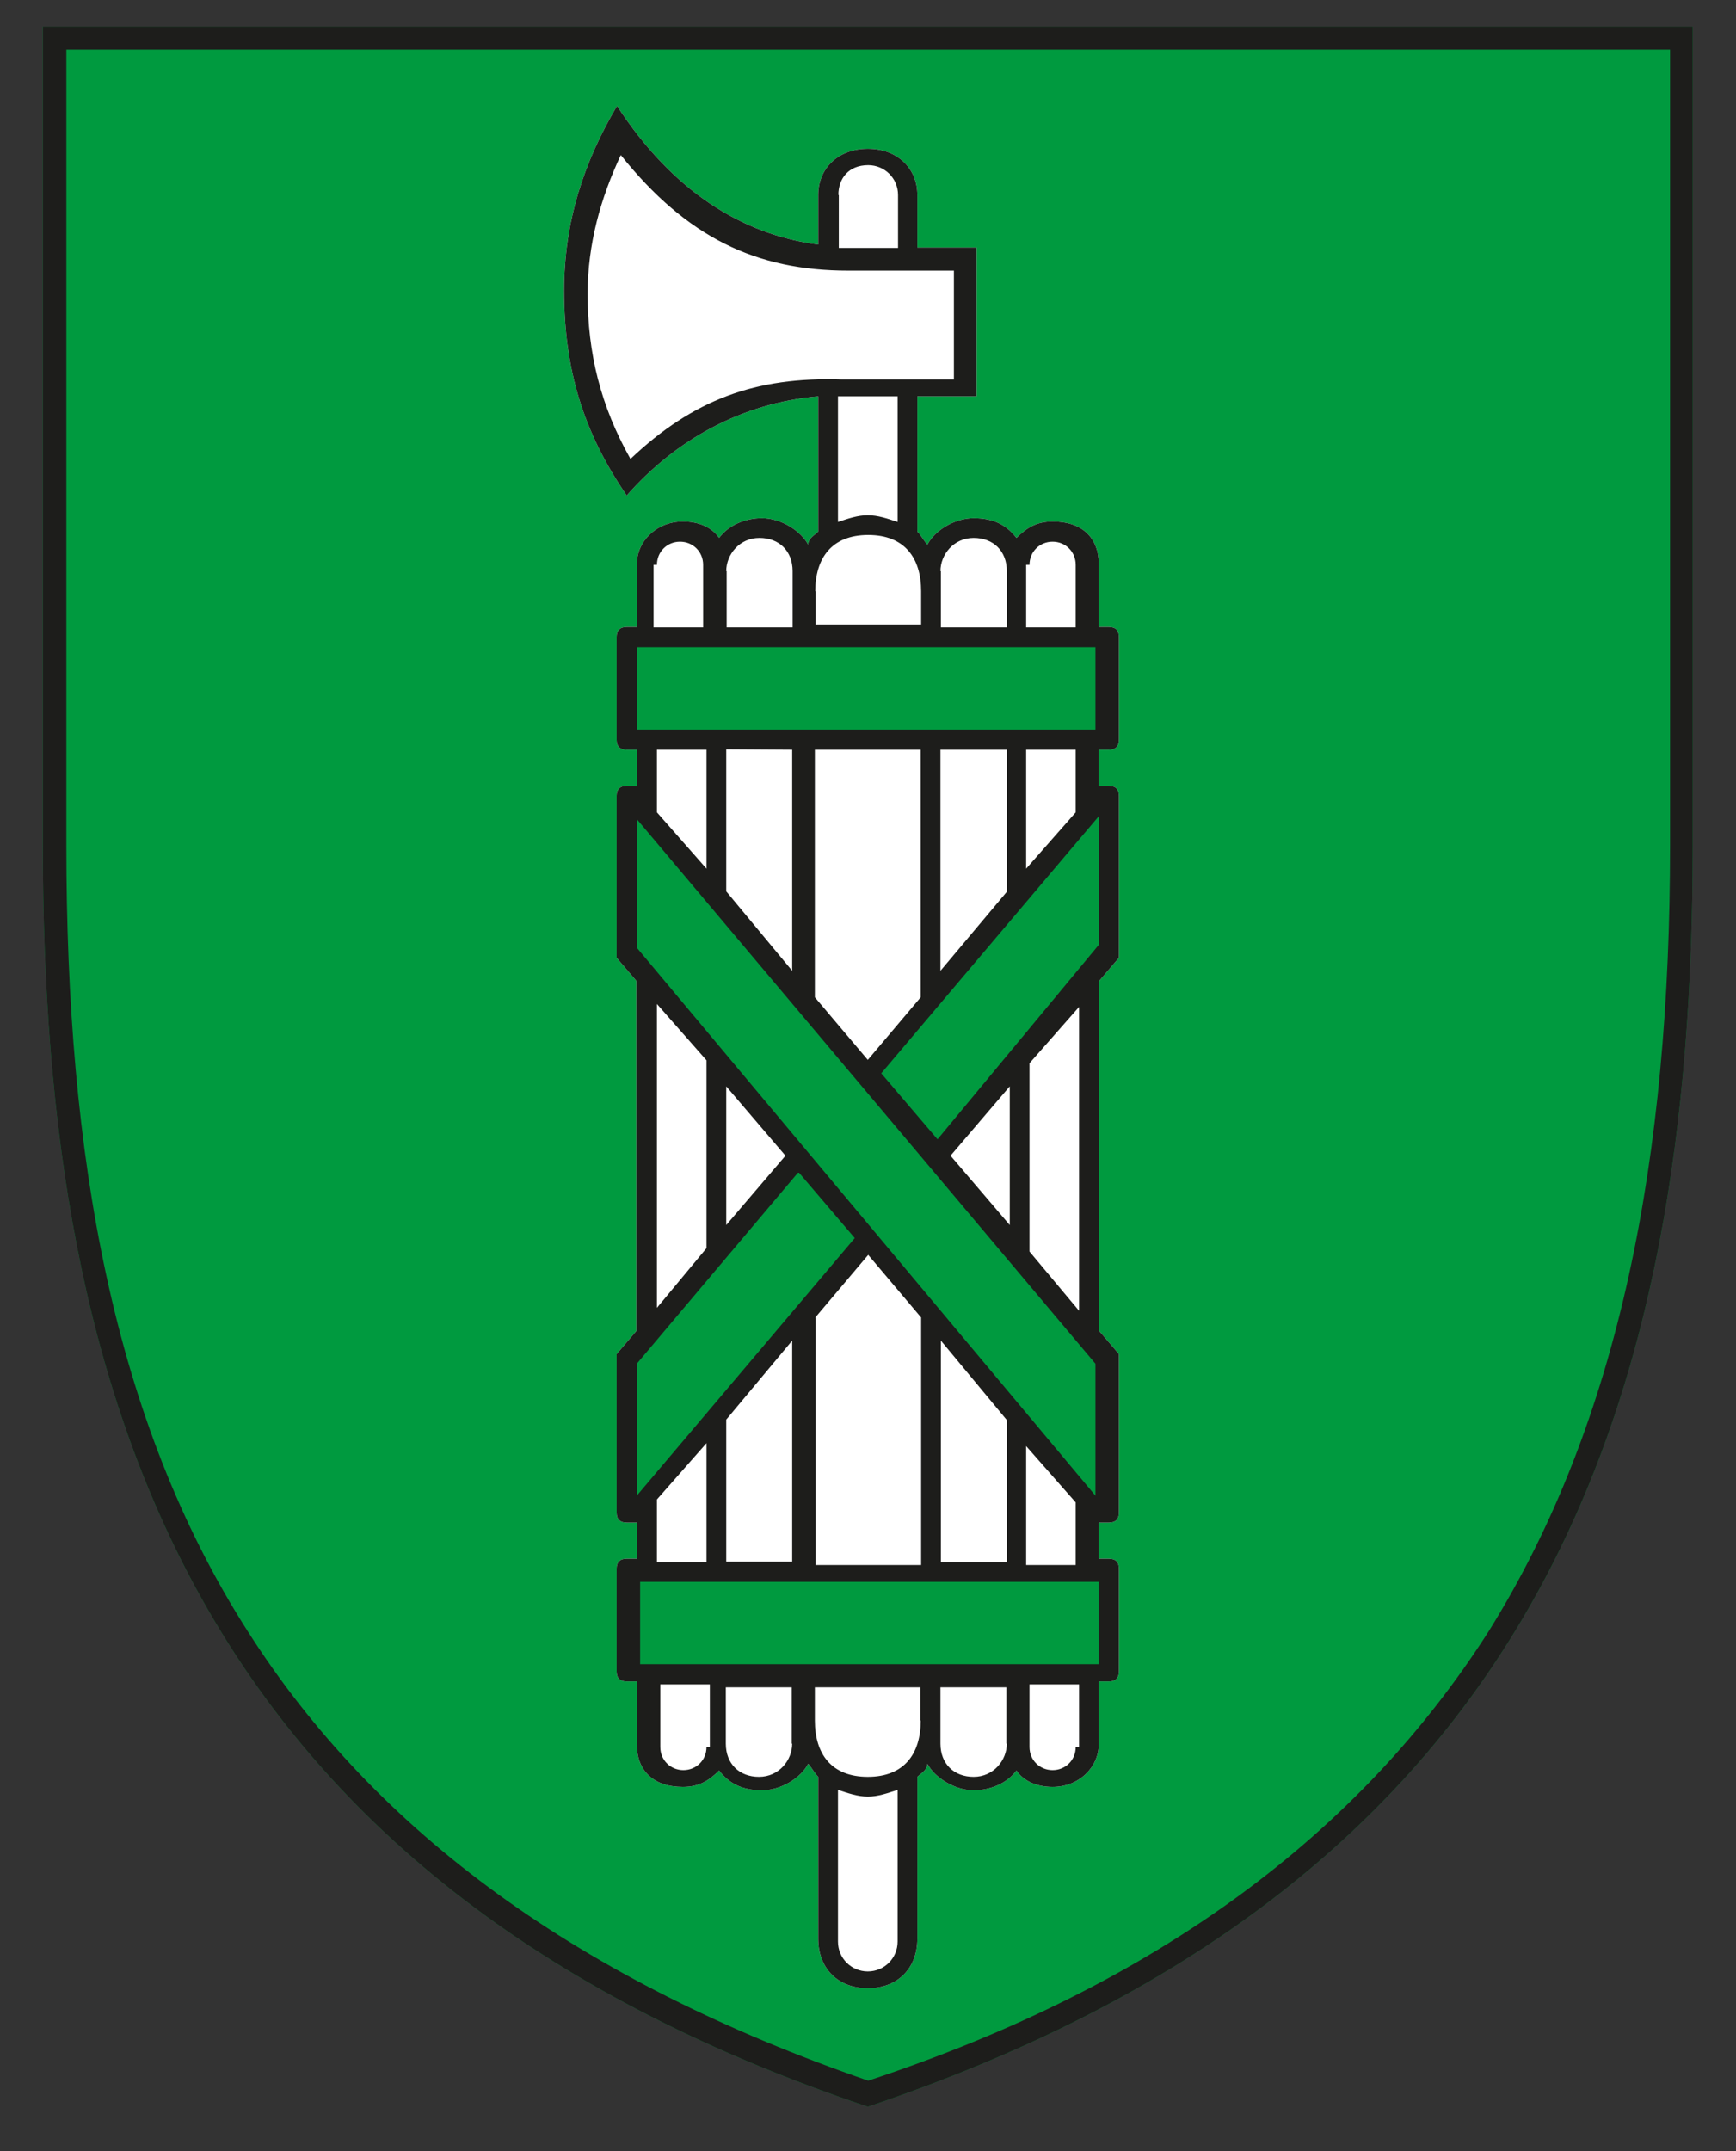
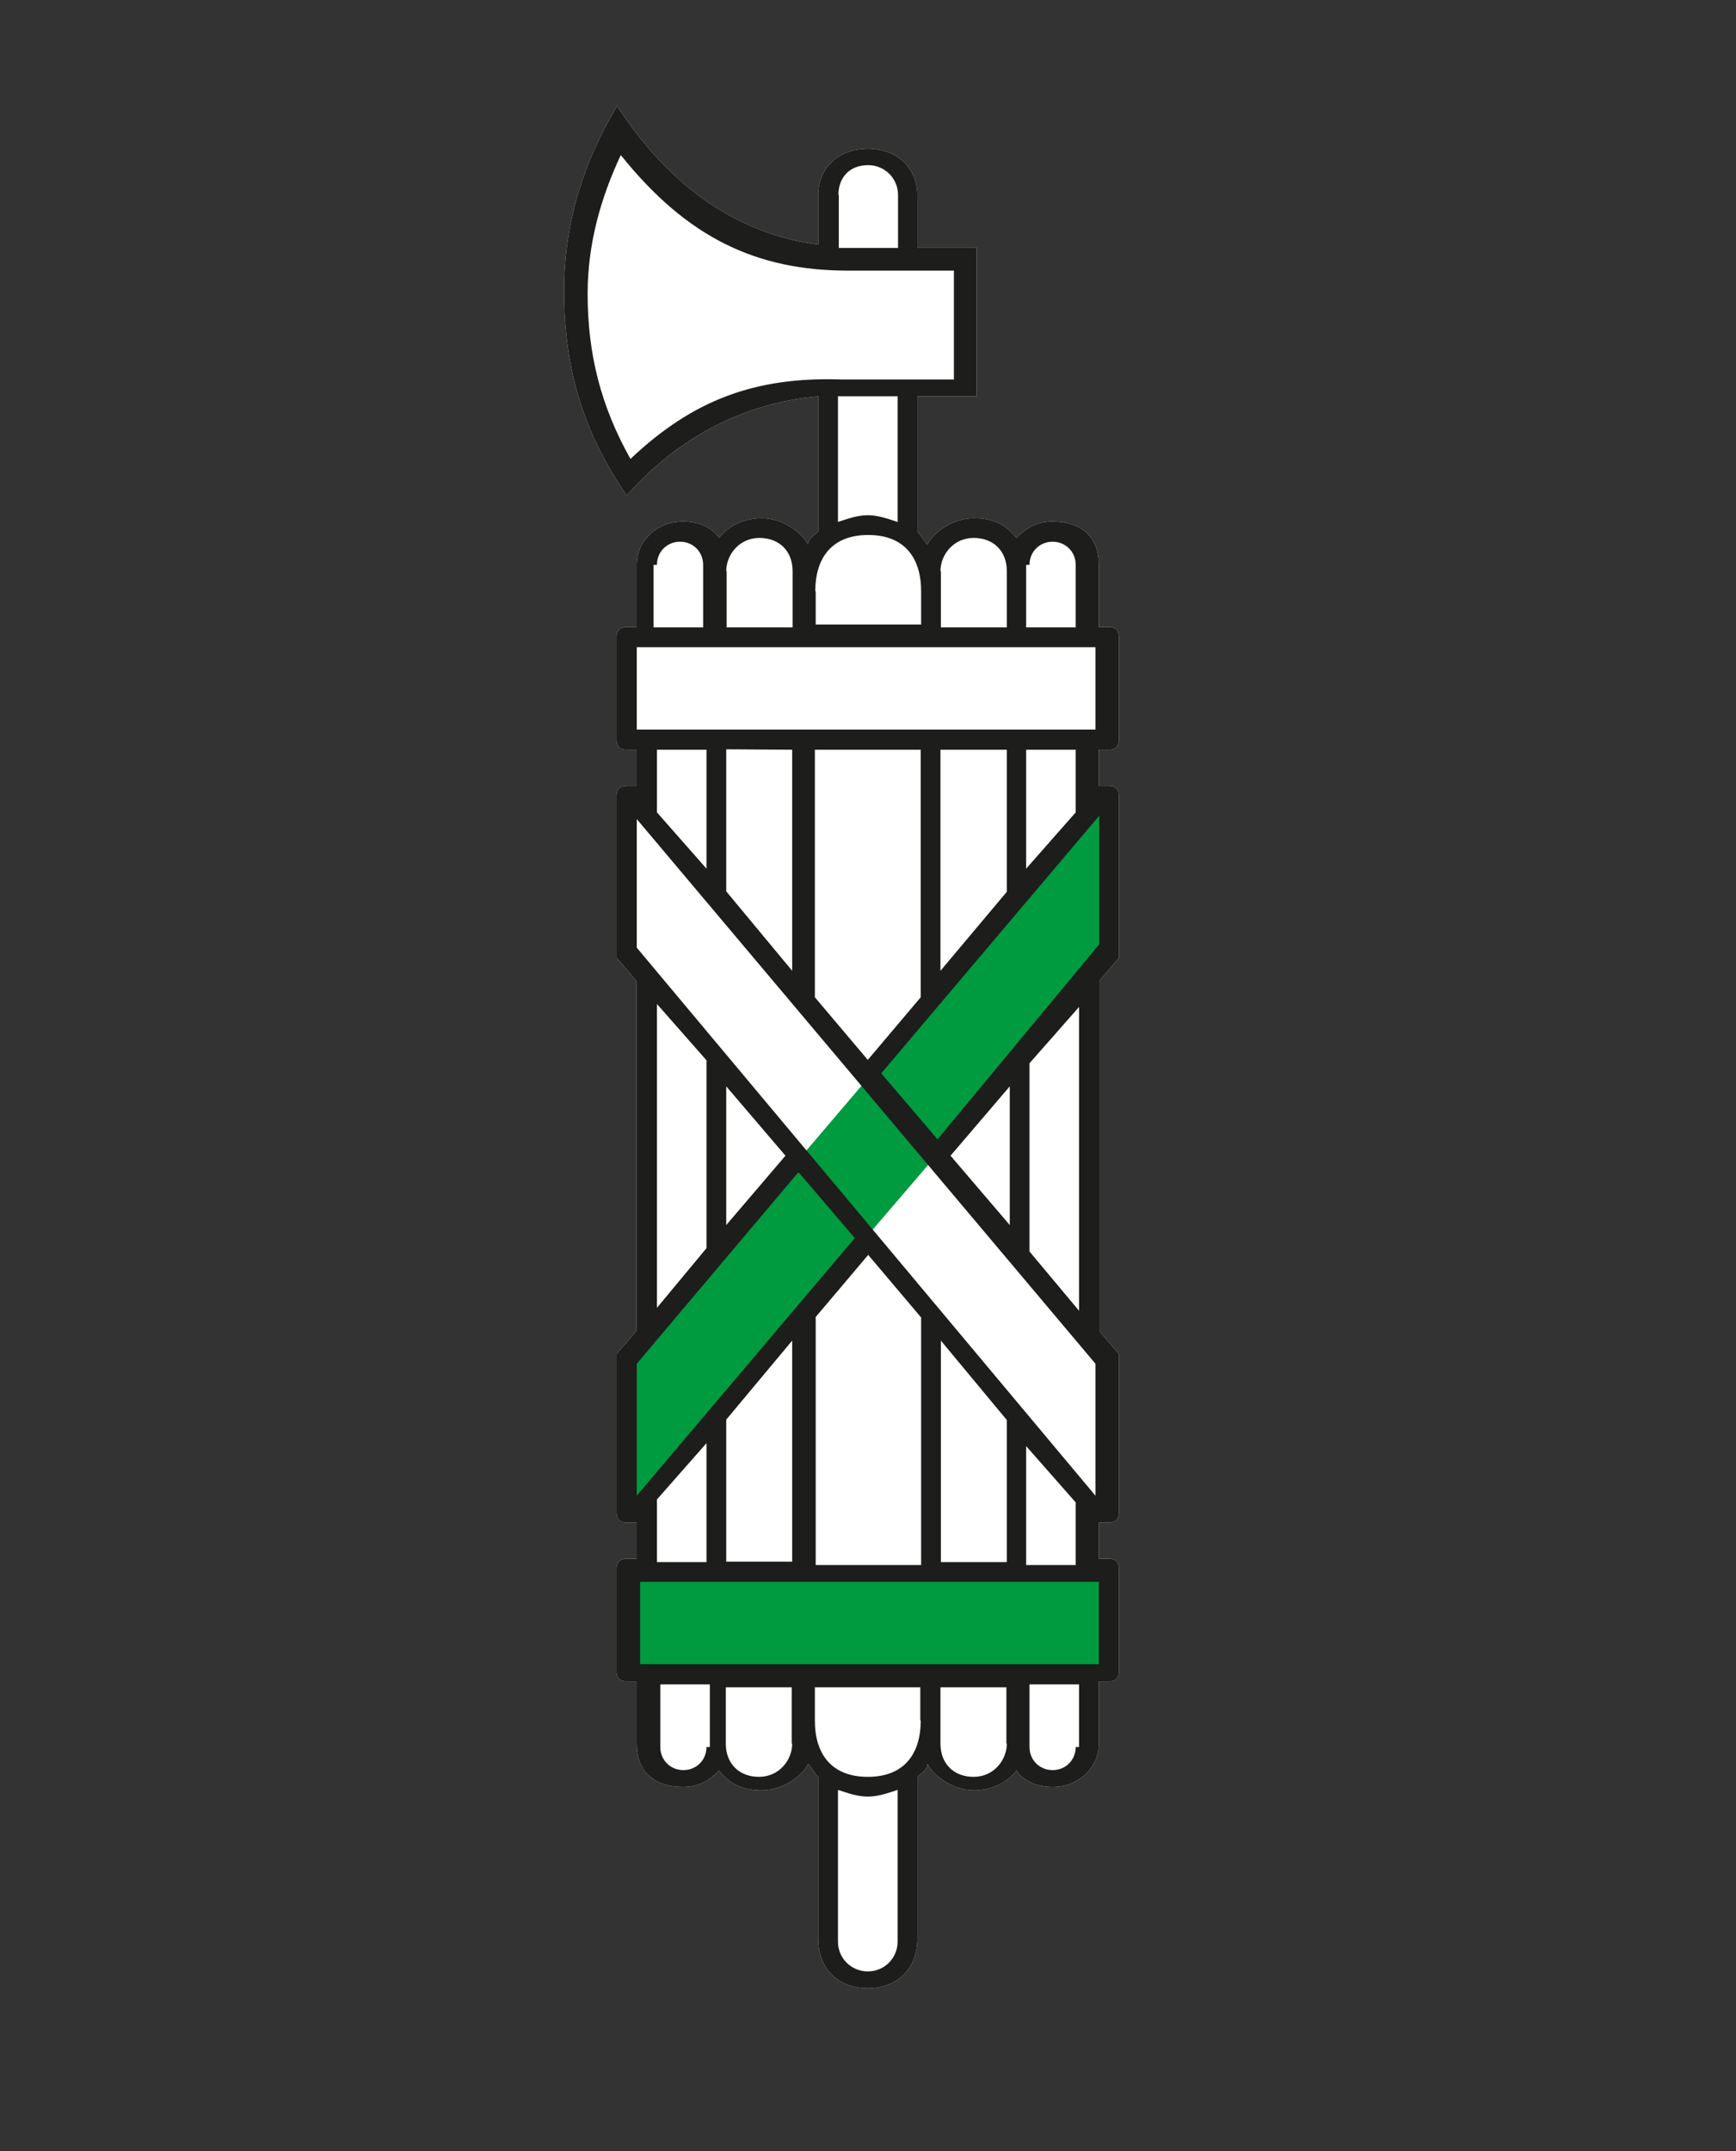
<svg xmlns="http://www.w3.org/2000/svg" version="1.1" id="Ebene_1" x="0px" y="0px" viewBox="0 0 413.3 511.9" style="enable-background:new 0 0 413.3 511.9;" xml:space="preserve">
  <rect x="0" y="0" width="413.3" height="511.9" fill="#333333" stroke="none" />
  <style type="text/css">
	.st0{fill:#009A3F;}
	.st1{fill:#1D1D1B;}
	.st2{fill:#FFFFFF;}
</style>
  <g>
    <g>
-       <path class="st0" d="M10.2,6.3v194.9c0,132,35.4,245.9,196.4,300.1c161.1-54.2,196.4-168.1,196.4-300.1V6.3H10.2z" />
-     </g>
+       </g>
    <g>
-       <path class="st1" d="M10.2,6.3v194.9c0,132,35.4,245.9,196.4,300.1c161.1-54.2,196.4-168.1,196.4-300.1V6.3H10.2z M397.6,11.8    v189.4c0,73.9-11.8,136.7-43.2,187c-30.6,47.9-78.6,84.1-147.7,106.9c-68.4-23.6-117.1-58.9-147.7-106.9    c-32.2-50.3-43.2-113.1-43.2-187V11.8H397.6z" />
-     </g>
+       </g>
    <g>
      <path class="st2" d="M266.4,227.9v-38.5c0-1.6-0.8-2.4-2.4-2.4h-2.4v-8.6h2.4c1.6,0,2.4-0.8,2.4-2.4v-24.4c0-1.6-0.8-2.4-2.4-2.4    h-2.4v-14.9c0-6.3-3.9-10.2-11-10.2c-3.9,0-6.3,1.6-8.6,3.9c-2.4-3.1-5.5-4.7-10.2-4.7c-4.7,0-9.4,3.1-11,6.3    c-0.8-0.8-1.6-2.4-2.4-3.1V94.3h14.1V58.9h-14.1V46.4c0-6.3-4.7-11-11.8-11s-11.8,4.7-11.8,11v11.8c-18.1-2.4-34.6-12.6-47.9-33    c-7.9,13.4-12.6,27.5-12.6,44c0,18.9,4.7,33.8,14.9,48.7c11.8-13.4,27.5-22,45.6-23.6v32.2c-0.8,0.8-2.4,1.6-2.4,3.1    c-1.6-3.1-6.3-6.3-11-6.3c-3.9,0-7.9,1.6-10.2,4.7c-1.6-2.4-4.7-3.9-8.6-3.9c-6.3,0-11,4.7-11,10.2v14.9h-2.4    c-1.6,0-2.4,0.8-2.4,2.4V176c0,1.6,0.8,2.4,2.4,2.4h2.4v8.6h-2.4c-1.6,0-2.4,0.8-2.4,2.4v38.5l4.7,5.5v83.3l-4.7,5.5v37.7    c0,1.6,0.8,2.4,2.4,2.4h2.4v8.6h-2.4c-1.6,0-2.4,0.8-2.4,2.4v24.4c0,1.6,0.8,2.4,2.4,2.4h2.4v14.9c0,6.3,3.9,10.2,11,10.2    c3.9,0,6.3-1.6,8.6-3.9c2.4,3.1,5.5,4.7,10.2,4.7c4.7,0,9.4-3.1,11-6.3c0.8,0.8,1.6,2.4,2.4,3.1v38.5c0,7.1,4.7,11.8,11.8,11.8    s11.8-4.7,11.8-11.8v-38.5c0.8-0.8,2.4-1.6,2.4-3.1c1.6,3.1,6.3,6.3,11,6.3c3.9,0,7.9-1.6,10.2-4.7c1.6,2.4,4.7,3.9,8.6,3.9    c6.3,0,11-4.7,11-10.2v-14.9h2.4c1.6,0,2.4-0.8,2.4-2.4v-24.4c0-1.6-0.8-2.4-2.4-2.4h-2.4v-8.6h2.4c1.6,0,2.4-0.8,2.4-2.4v-37.7    l-4.7-5.5v-83.3L266.4,227.9z" />
    </g>
  </g>
-   <rect x="150.1" y="151.7" class="st0" width="113.9" height="25.1" />
  <rect x="150.1" y="374" class="st0" width="113.9" height="25.1" />
-   <polygon class="st0" points="263.2,359.9 150.1,227.9 150.1,190.2 263.2,322.9 " />
  <polygon class="st0" points="150.1,359.9 263.2,227.9 263.2,190.2 150.1,322.9 " />
  <g>
    <g>
      <path class="st1" d="M266.4,227.9v-38.5c0-1.6-0.8-2.4-2.4-2.4h-2.4v-8.6h2.4c1.6,0,2.4-0.8,2.4-2.4v-24.4c0-1.6-0.8-2.4-2.4-2.4    h-2.4v-14.9c0-6.3-3.9-10.2-11-10.2c-3.9,0-6.3,1.6-8.6,3.9c-2.4-3.1-5.5-4.7-10.2-4.7c-4.7,0-9.4,3.1-11,6.3    c-0.8-0.8-1.6-2.4-2.4-3.1V94.3h14.1V58.9h-14.1V46.4c0-6.3-4.7-11-11.8-11s-11.8,4.7-11.8,11v11.8c-18.1-2.4-34.6-12.6-47.9-33    c-7.9,13.4-12.6,27.5-12.6,44c0,18.9,4.7,33.8,14.9,48.7c11.8-13.4,27.5-22,45.6-23.6v32.2c-0.8,0.8-2.4,1.6-2.4,3.1    c-1.6-3.1-6.3-6.3-11-6.3c-3.9,0-7.9,1.6-10.2,4.7c-1.6-2.4-4.7-3.9-8.6-3.9c-6.3,0-11,4.7-11,10.2v14.9h-2.4    c-1.6,0-2.4,0.8-2.4,2.4V176c0,1.6,0.8,2.4,2.4,2.4h2.4v8.6h-2.4c-1.6,0-2.4,0.8-2.4,2.4v38.5l4.7,5.5v83.3l-4.7,5.5v37.7    c0,1.6,0.8,2.4,2.4,2.4h2.4v8.6h-2.4c-1.6,0-2.4,0.8-2.4,2.4v24.4c0,1.6,0.8,2.4,2.4,2.4h2.4v14.9c0,6.3,3.9,10.2,11,10.2    c3.9,0,6.3-1.6,8.6-3.9c2.4,3.1,5.5,4.7,10.2,4.7c4.7,0,9.4-3.1,11-6.3c0.8,0.8,1.6,2.4,2.4,3.1v38.5c0,7.1,4.7,11.8,11.8,11.8    s11.8-4.7,11.8-11.8v-38.5c0.8-0.8,2.4-1.6,2.4-3.1c1.6,3.1,6.3,6.3,11,6.3c3.9,0,7.9-1.6,10.2-4.7c1.6,2.4,4.7,3.9,8.6,3.9    c6.3,0,11-4.7,11-10.2v-14.9h2.4c1.6,0,2.4-0.8,2.4-2.4v-24.4c0-1.6-0.8-2.4-2.4-2.4h-2.4v-8.6h2.4c1.6,0,2.4-0.8,2.4-2.4v-37.7    l-4.7-5.5v-83.3L266.4,227.9z M245.1,134.4c0-3.1,2.4-5.5,5.5-5.5c3.1,0,5.5,2.4,5.5,5.5v14.9h-11.8v-14.9H245.1z M223.9,135.9    c0-3.9,3.1-7.9,7.9-7.9c4.7,0,7.9,3.1,7.9,7.9v13.4h-15.7V135.9z M199.6,46.4c0-3.9,2.4-7.1,7.1-7.1c3.9,0,7.1,3.1,7.1,7.1v12.6    h-14.1V46.4z M150.1,109.2c-7.1-12.6-10.2-25.1-10.2-39.3c0-11.8,3.1-22.8,7.9-33c15.7,19.6,32.2,27.5,54.2,27.5h25.1v25.9h-26.7    C179.9,89.6,165,95.1,150.1,109.2 M213.7,94.3v29.9c-2.4-0.8-4.7-1.6-7.1-1.6s-4.7,0.8-7.1,1.6V94.3H213.7z M194.1,140.7    c0-7.9,3.9-13.4,12.6-13.4s12.6,5.5,12.6,13.4v7.9h-25.1V140.7z M172.9,135.9c0-3.9,3.1-7.9,7.9-7.9c4.7,0,7.9,3.1,7.9,7.9v13.4    h-15.7V135.9z M156.4,134.4c0-3.1,2.4-5.5,5.5-5.5c3.1,0,5.5,2.4,5.5,5.5v14.9h-11.8v-14.9H156.4z M151.6,154h109.2v19.6H151.6    V154z M256.1,178.4v14.9l-11.8,13.4v-28.3H256.1z M239.7,178.4v33.8L223.9,231v-52.6L239.7,178.4L239.7,178.4z M219.2,178.4v58.9    l-12.6,14.9l-12.6-14.9v-58.9H219.2z M188.6,178.4V231l-15.7-18.9v-33.8L188.6,178.4L188.6,178.4z M168.2,178.4v28.3l-11.8-13.4    v-14.9H168.2z M151.6,225.5v-30.6l109.2,129.6v31.4L151.6,225.5z M226.3,275l14.1-16.5v33L226.3,275z M245.1,297.8V253l11.8-13.4    v72.3L245.1,297.8z M256.1,357.5v14.9h-11.8v-28.3L256.1,357.5z M239.7,337.9v33.8h-15.7V319L239.7,337.9z M151.6,355.9v-31.4    l38.5-45.6l13.4,15.7L151.6,355.9z M188.6,319v52.6h-15.7v-33.8L188.6,319z M168.2,343.4v28.3h-11.8v-14.9L168.2,343.4z     M156.4,311.2v-72.3l11.8,13.4V297L156.4,311.2z M172.9,291.5v-33L187,275L172.9,291.5z M194.1,313.5l12.6-14.9l12.6,14.9v58.9    h-25.1V313.5z M168.2,415.7c0,3.1-2.4,5.5-5.5,5.5c-3.1,0-5.5-2.4-5.5-5.5v-14.9h11.8v14.9H168.2z M188.6,414.9    c0,3.9-3.1,7.9-7.9,7.9c-4.7,0-7.9-3.1-7.9-7.9v-13.4h15.7V414.9z M206.6,469.1c-3.9,0-7.1-3.1-7.1-7.1v-36.1    c2.4,0.8,4.7,1.6,7.1,1.6s4.7-0.8,7.1-1.6V462C213.7,465.9,210.6,469.1,206.6,469.1 M219.2,409.4c0,7.9-3.9,13.4-12.6,13.4    s-12.6-5.5-12.6-13.4v-7.9h25.1V409.4z M239.7,414.9c0,3.9-3.1,7.9-7.9,7.9c-4.7,0-7.9-3.1-7.9-7.9v-13.4h15.7V414.9z     M256.1,415.7c0,3.1-2.4,5.5-5.5,5.5c-3.1,0-5.5-2.4-5.5-5.5v-14.9h11.8v14.9H256.1z M261.6,396H152.4v-19.6h109.2V396z     M223.2,271.1l-13.4-15.7l51.9-61.3v30.6L223.2,271.1z" />
    </g>
  </g>
</svg>